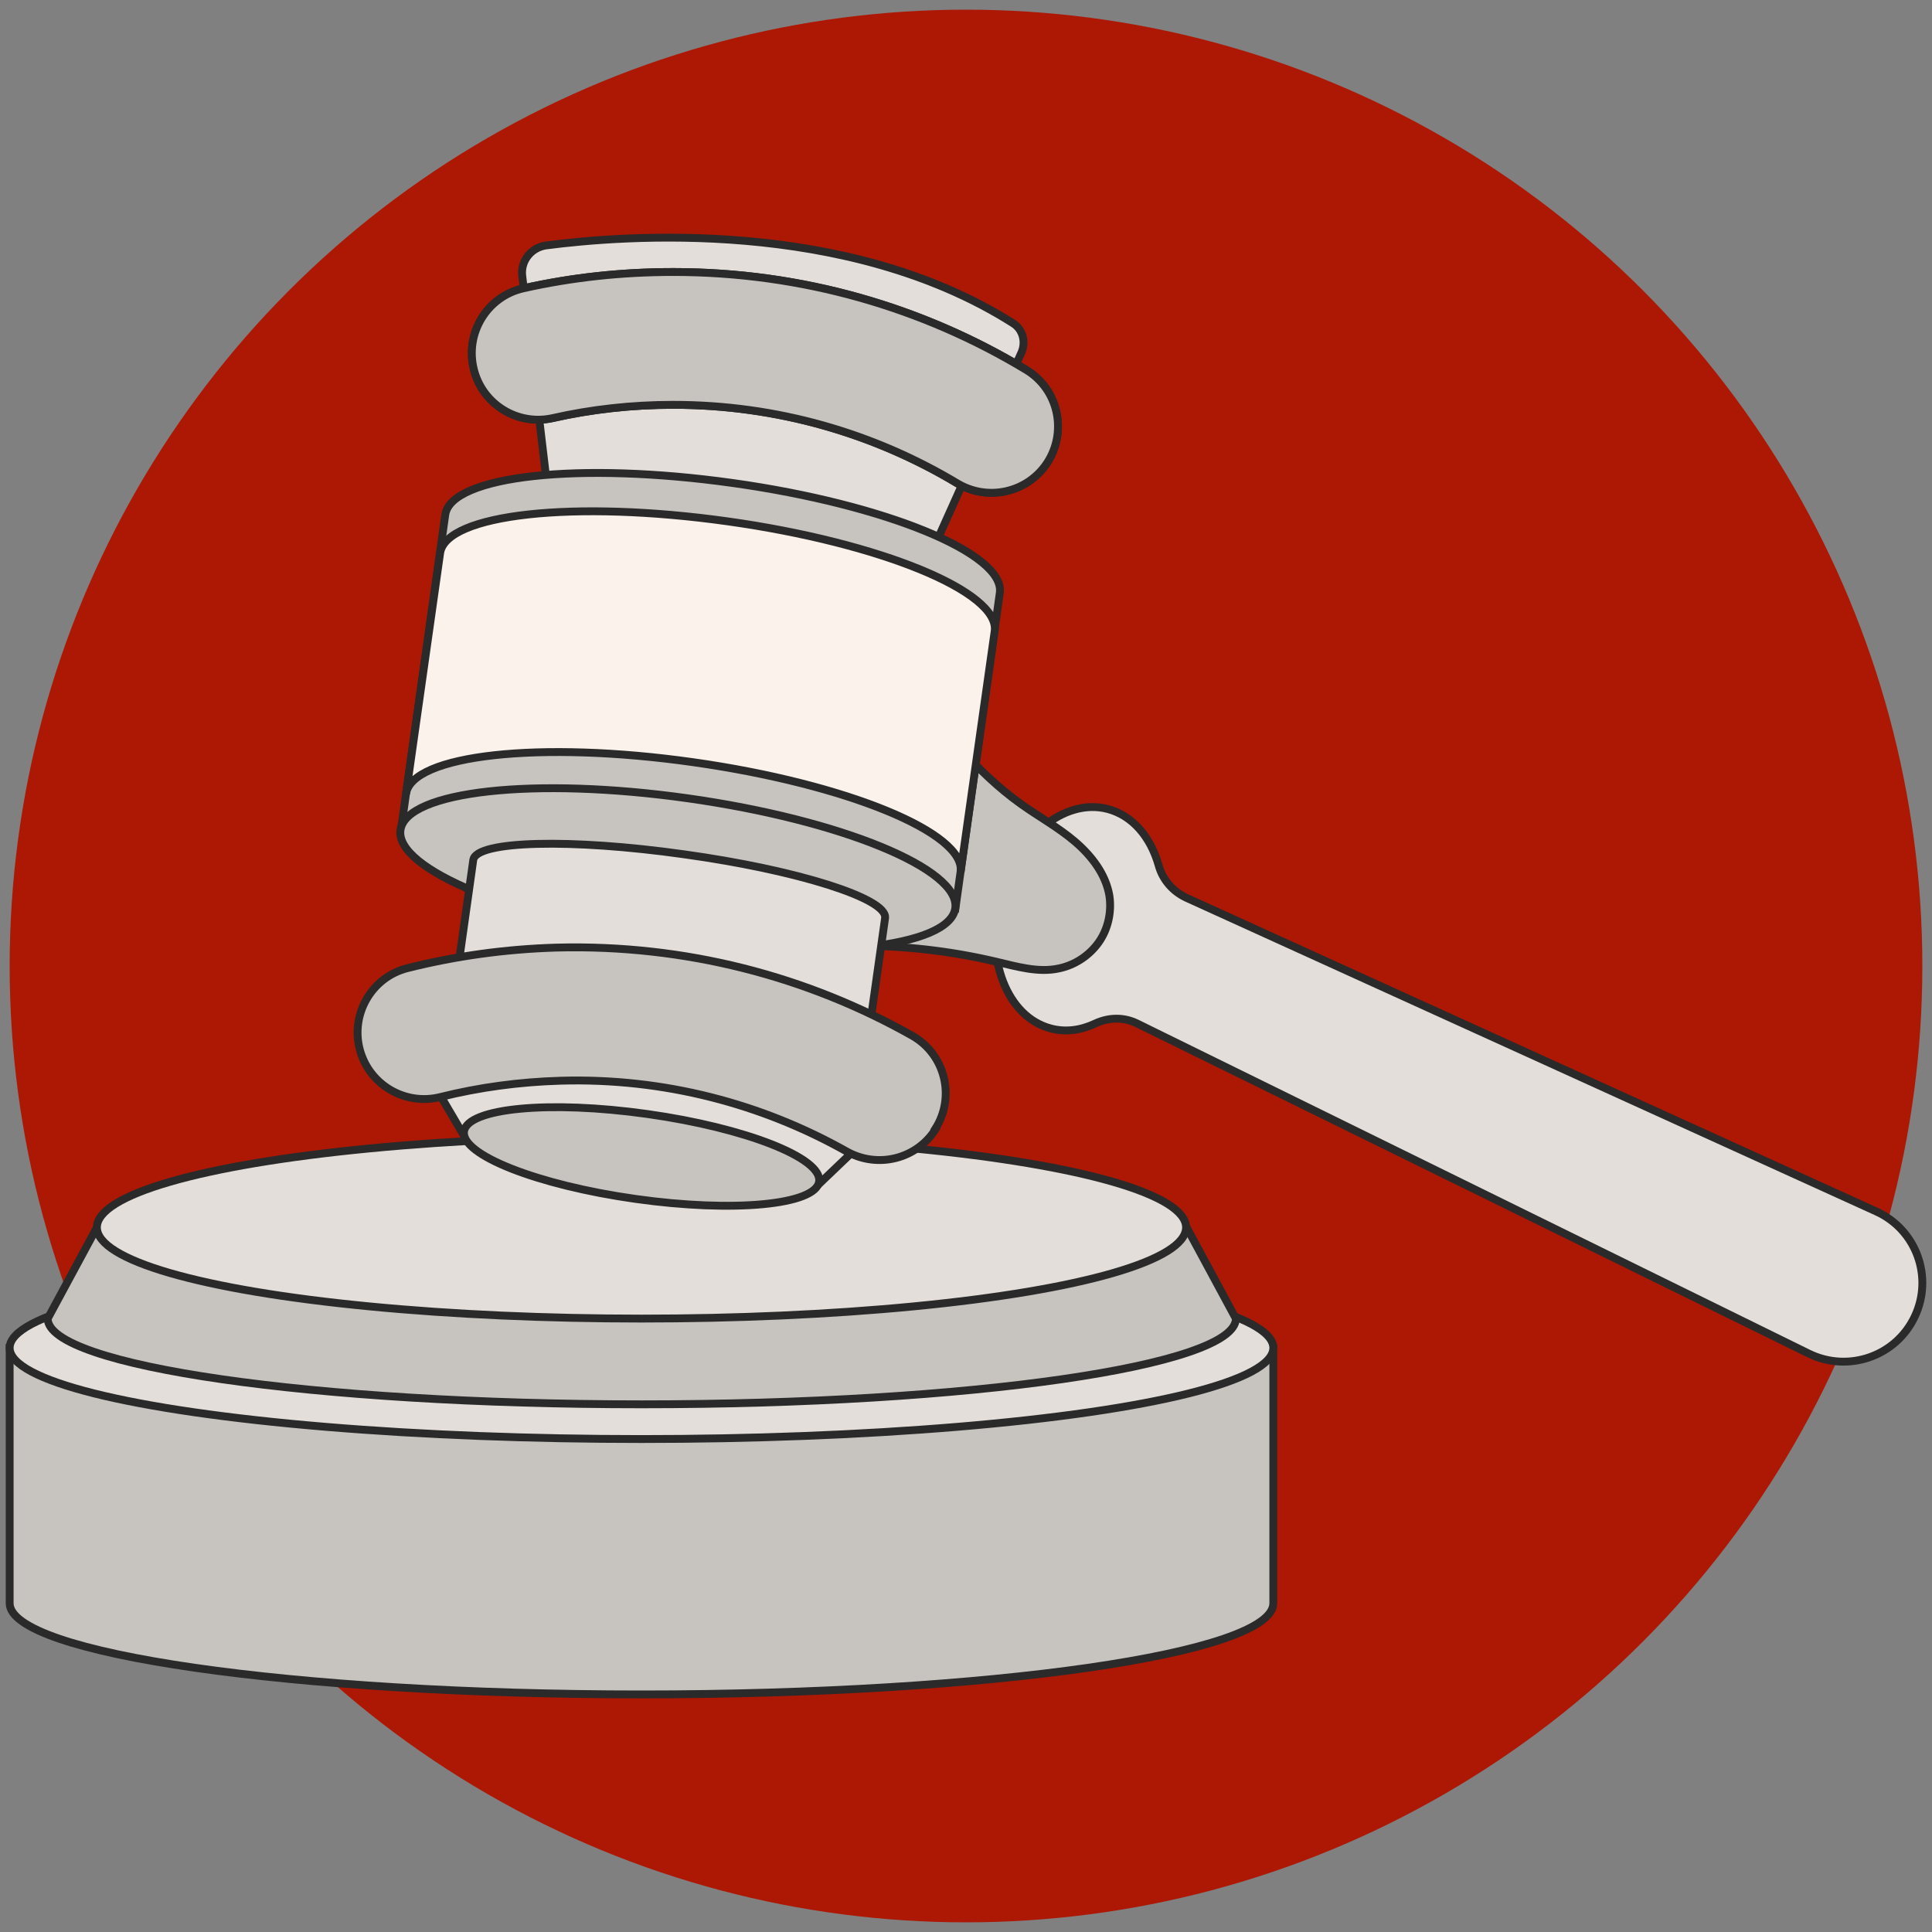
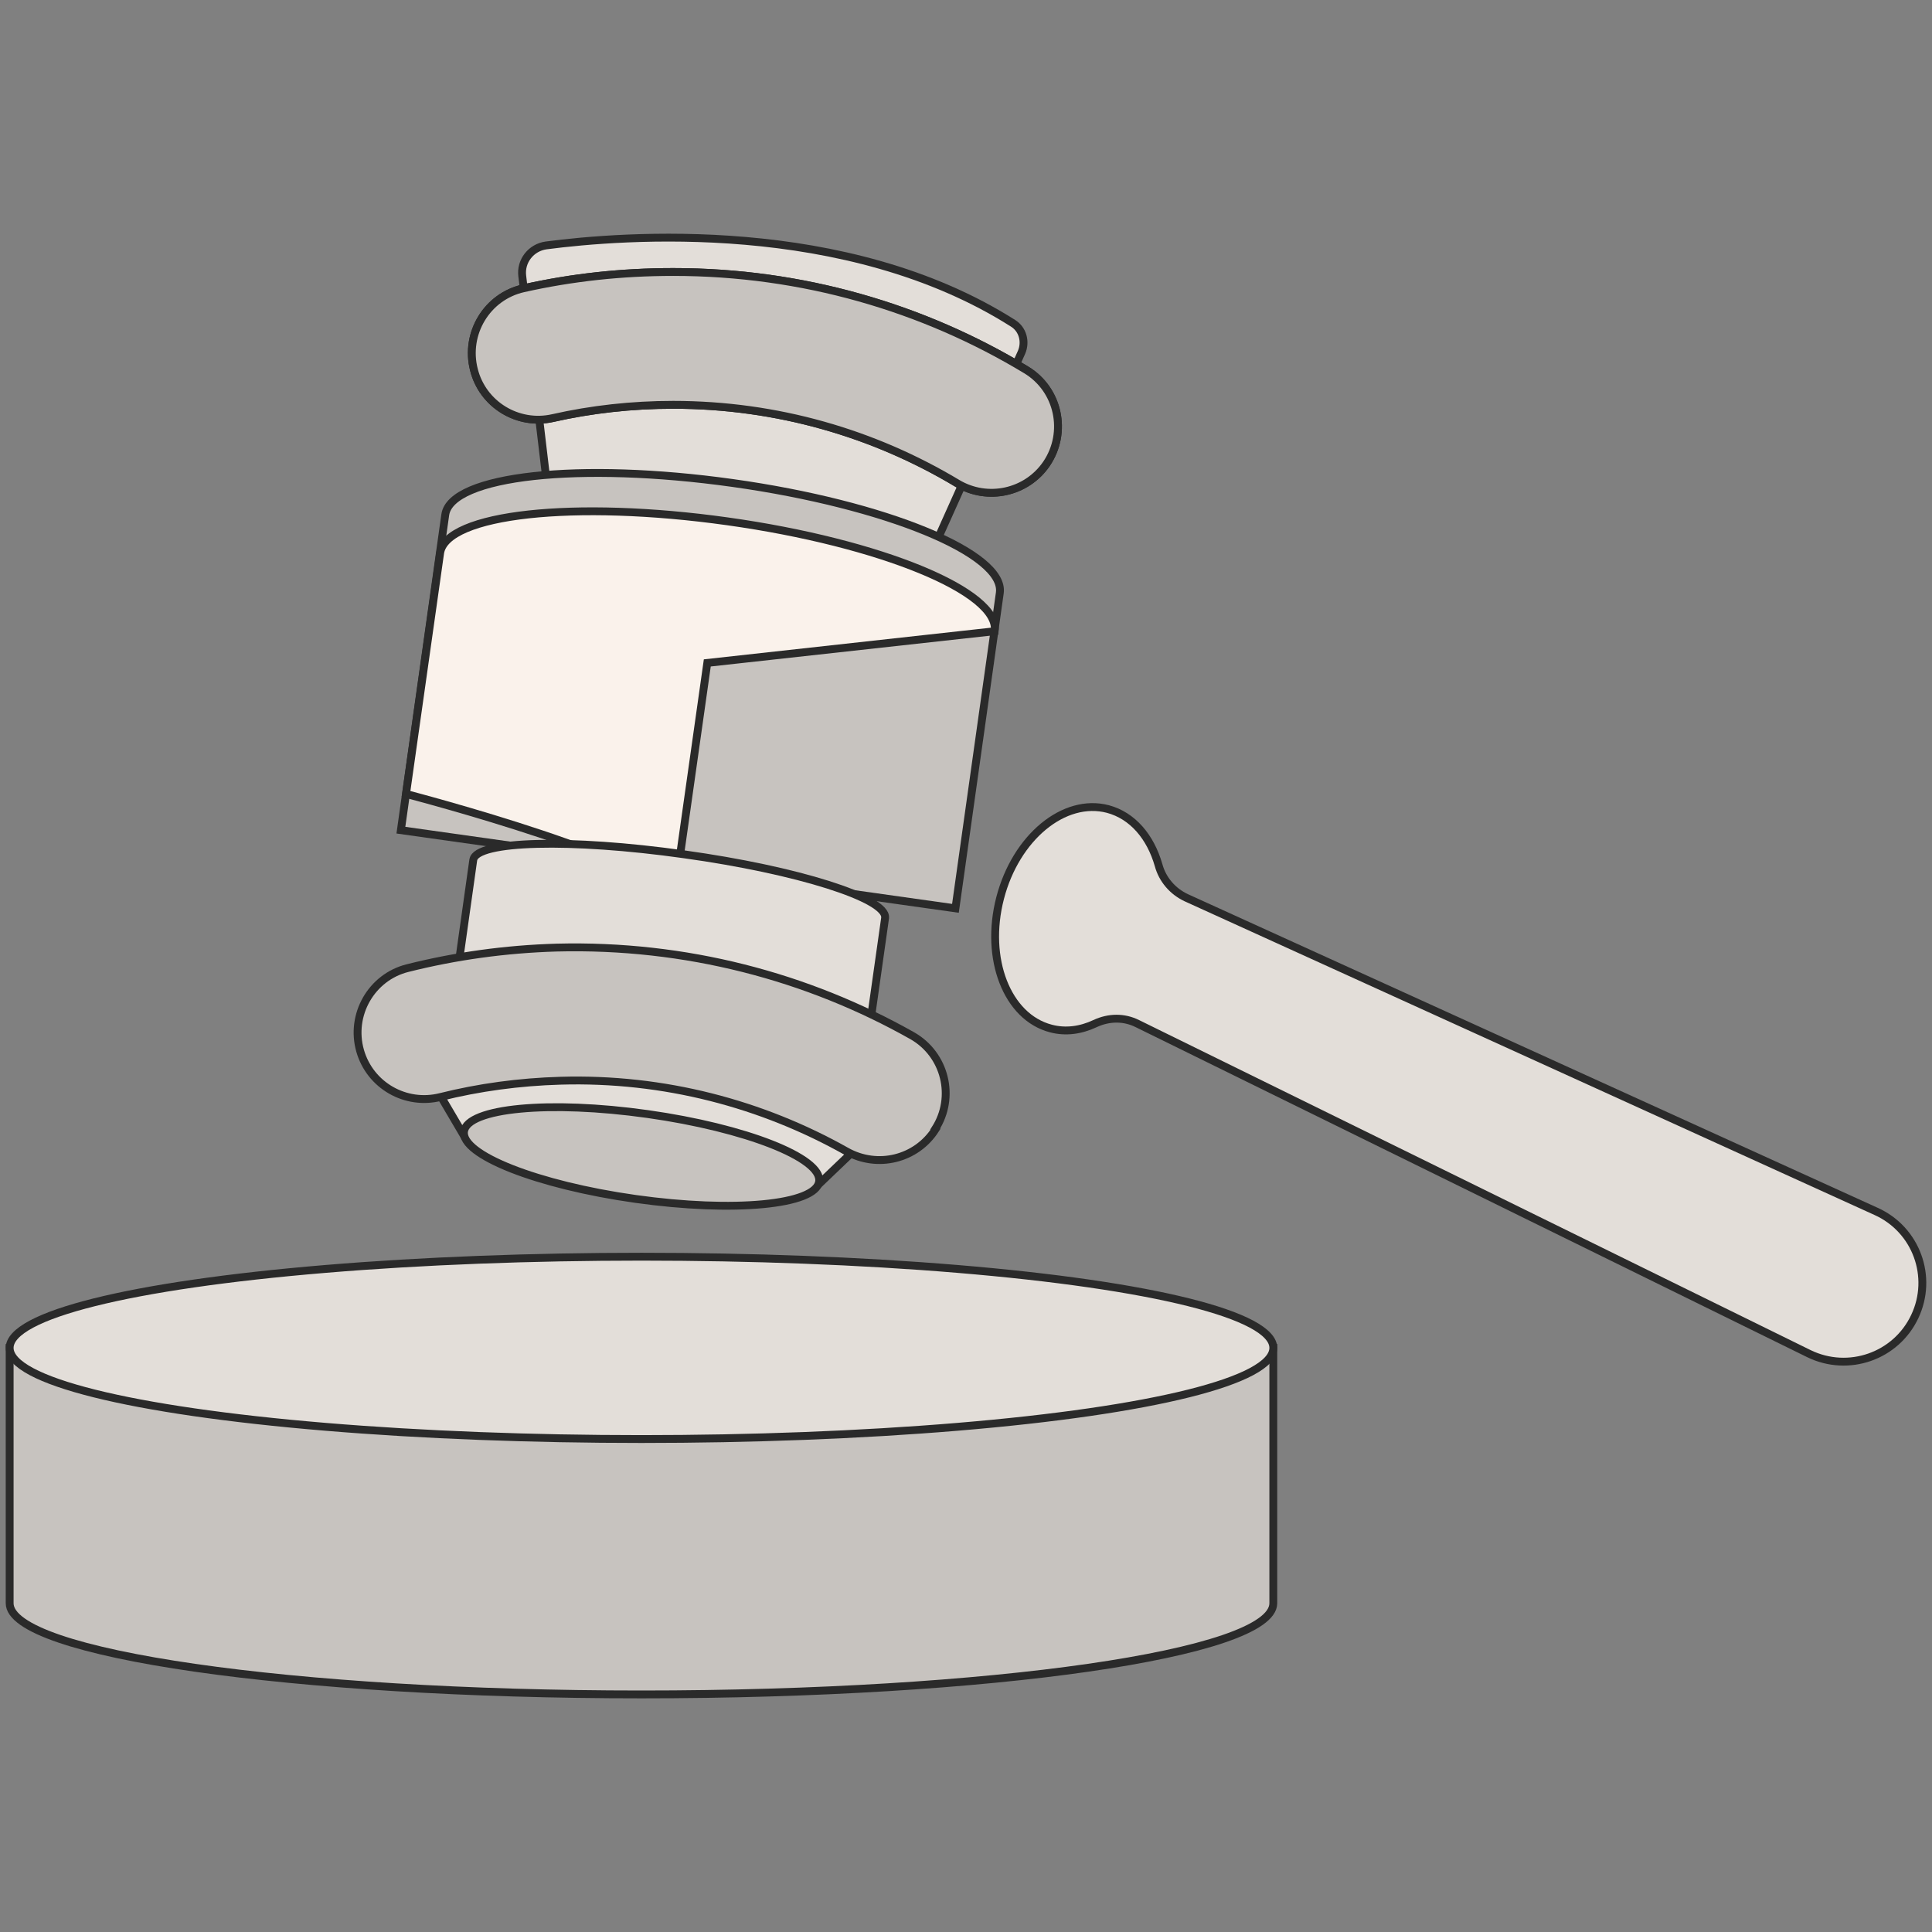
<svg xmlns="http://www.w3.org/2000/svg" id="Layer_1" data-name="Layer 1" viewBox="0 0 64 64">
  <rect x="0" y="0" width="64" height="64" fill="#808080" stroke="none" />
  <defs>
    <style>
      .cls-1 {
        fill: #ac1804;
      }

      .cls-2 {
        fill: #faf2eb;
      }

      .cls-2, .cls-3, .cls-4 {
        stroke: #2a2a2a;
        stroke-miterlimit: 10;
        stroke-width: .26px;
      }

      .cls-3 {
        fill: #e3ded9;
      }

      .cls-4 {
        fill: #c7c3bf;
      }
    </style>
  </defs>
-   <circle class="cls-1" cx="32" cy="32" r="31.68" />
  <g>
    <g>
      <path class="cls-4" d="M42.18,53.11c0,1.67-9.37,3.02-20.93,3.02S.32,54.78.32,53.11v-8.46h41.86v8.46Z" />
      <ellipse class="cls-3" cx="21.25" cy="44.65" rx="20.93" ry="3.02" />
-       <path class="cls-4" d="M1.58,43.68c0,1.57,8.81,2.84,19.68,2.84s19.68-1.27,19.68-2.84l-1.63-3.02H3.21l-1.63,3.02Z" />
-       <ellipse class="cls-3" cx="21.25" cy="40.66" rx="18.04" ry="3.02" />
    </g>
    <g>
      <path class="cls-3" d="M62.15,40.13l-22.85-10.39c-.45-.21-.79-.6-.92-1.08-.27-.94-.86-1.64-1.68-1.86-1.45-.38-3.05.94-3.57,2.95-.52,2.01.23,3.94,1.68,4.32.49.13.99.06,1.46-.16s.97-.22,1.41,0l22.24,10.93c1.31.64,2.89.09,3.51-1.23h0c.62-1.31.05-2.88-1.28-3.48Z" />
-       <path class="cls-4" d="M28.35,31.33c1.57-.01,3.14.17,4.66.53.68.16,1.39.37,2.07.22.53-.11,1.01-.43,1.32-.87s.43-1.01.35-1.54c-.12-.71-.59-1.32-1.14-1.79s-1.19-.82-1.78-1.24c-.76-.54-1.43-1.19-2.05-1.88" />
      <path class="cls-3" d="M31.02,17.95l2.82-6.28c.15-.35.04-.76-.28-.96-5.53-3.51-12.94-2.91-15.47-2.58-.5.07-.85.52-.79,1.01l.81,6.83,12.9,1.97Z" />
      <path class="cls-2" d="M34.67,15.36h0c-.66.97-1.96,1.25-2.96.65-2.75-1.65-5.97-2.6-9.41-2.6-1.37,0-2.71.15-3.99.44-1.16.26-2.32-.45-2.61-1.6h0c-.31-1.2.43-2.43,1.64-2.7,1.6-.36,3.26-.54,4.96-.54,4.28,0,8.28,1.18,11.69,3.24,1.08.65,1.38,2.07.68,3.11Z" />
      <path class="cls-4" d="M34.67,15.36h0c-.66.97-1.96,1.25-2.96.65-2.75-1.65-5.97-2.6-9.41-2.6-1.37,0-2.71.15-3.99.44-1.16.26-2.32-.45-2.61-1.6h0c-.31-1.2.43-2.43,1.64-2.7,1.6-.36,3.26-.54,4.96-.54,4.28,0,8.28,1.18,11.69,3.24,1.08.65,1.38,2.07.68,3.11Z" />
      <path class="cls-4" d="M33.12,19.64c.18-1.3-3.78-2.93-8.85-3.64s-9.33-.25-9.52,1.05l-1.47,10.45,18.37,2.59,1.47-10.45Z" />
-       <path class="cls-2" d="M32.95,20.91c.18-1.3-3.78-2.93-8.85-3.64s-9.33-.25-9.52,1.05l-1.13,7.98c.18-1.3,4.44-1.77,9.52-1.05s9.04,2.35,8.85,3.64l1.13-7.98Z" />
-       <ellipse class="cls-4" cx="22.46" cy="28.79" rx="2.37" ry="9.28" transform="translate(-9.19 47.01) rotate(-81.97)" />
+       <path class="cls-2" d="M32.95,20.91c.18-1.3-3.78-2.93-8.85-3.64s-9.33-.25-9.52,1.05l-1.13,7.98s9.04,2.35,8.85,3.64l1.13-7.98Z" />
      <path class="cls-3" d="M15.68,28.47l-1.1,7.81.8,1.36,11.7,1.63,1.14-1.09,1.1-7.77s0,0,0,0c0,0,0,0,0-.01.06-.64-2.91-1.58-6.66-2.1-3.76-.53-6.88-.45-6.98.18,0,0,0,0,0,0,0,0,0,0,0,.01" />
      <path class="cls-4" d="M30.99,37.41h0c-.63.99-1.92,1.31-2.95.73-2.79-1.57-6.04-2.44-9.47-2.34-1.37.04-2.7.22-3.98.54-1.15.29-2.33-.38-2.66-1.53h0c-.34-1.19.37-2.44,1.57-2.74,1.59-.4,3.24-.63,4.94-.68,4.27-.11,8.31.96,11.78,2.92,1.09.62,1.44,2.03.76,3.09Z" />
      <ellipse class="cls-4" cx="21.25" cy="38.31" rx="1.42" ry="5.94" transform="translate(-19.65 54) rotate(-81.97)" />
    </g>
  </g>
</svg>